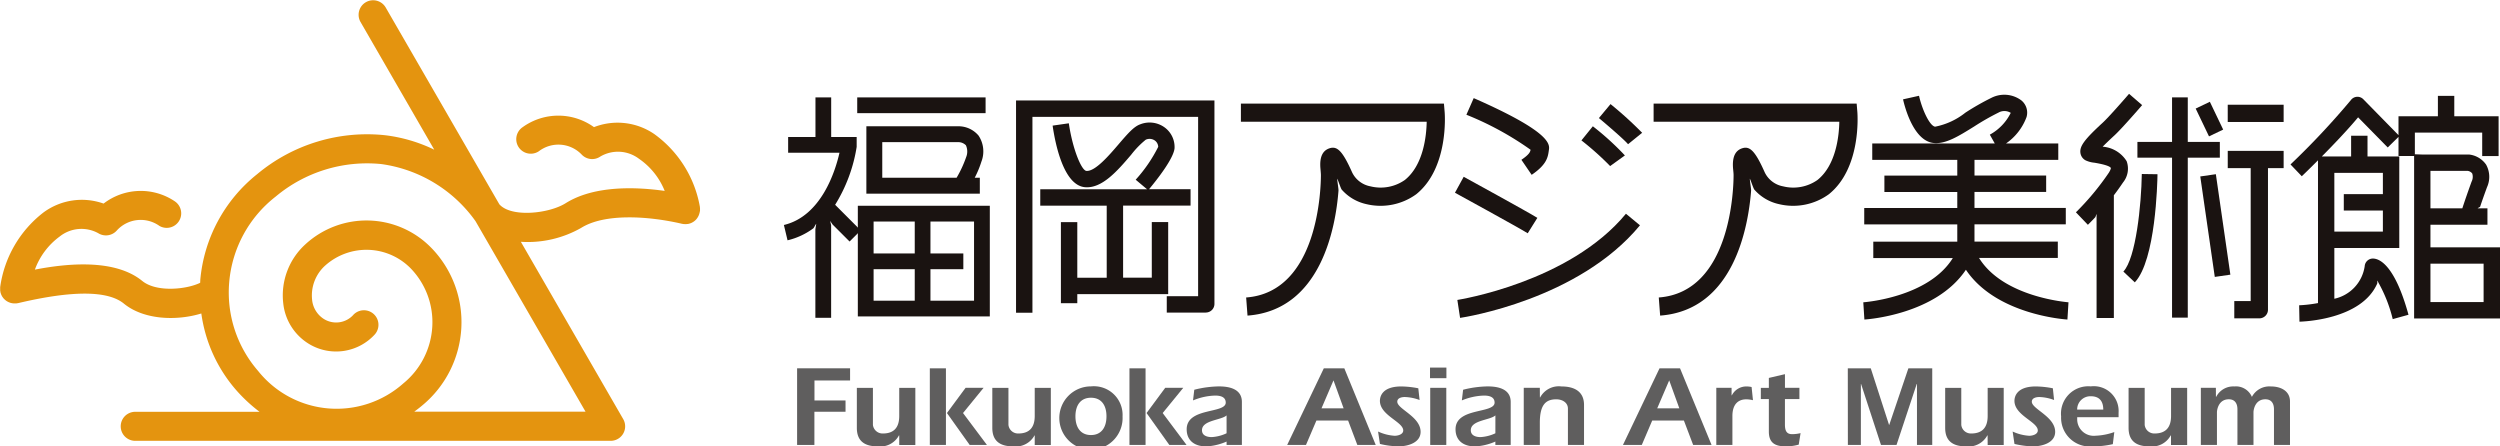
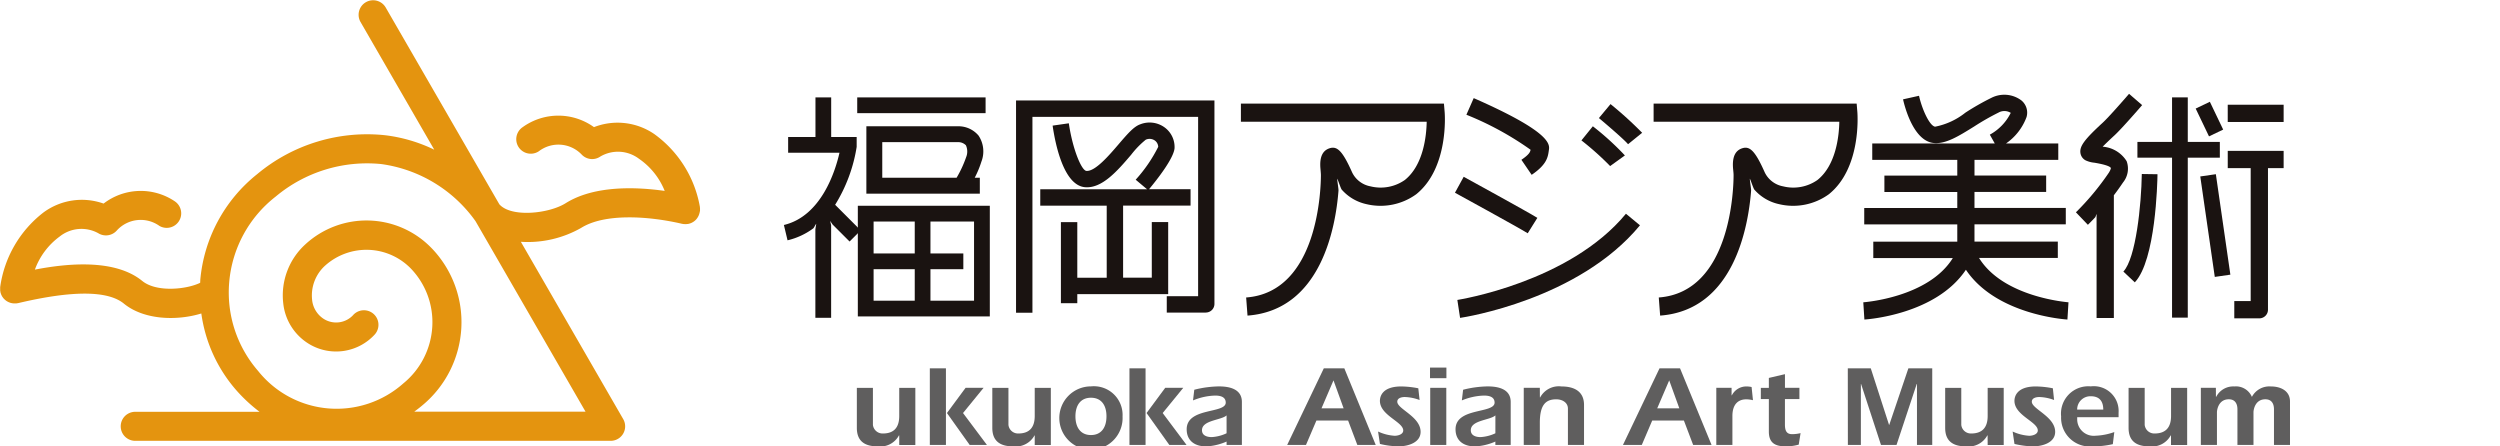
<svg xmlns="http://www.w3.org/2000/svg" width="183" height="32.678" viewBox="0 0 183 32.678">
  <g id="グループ_147" data-name="グループ 147" transform="translate(-240 -3093)">
    <path id="パス_673" data-name="パス 673" d="M787.849,346.949l0-.063v-.059l0-.042c0-.027,0-.053-.006-.078l0-.021,0-.011,0-.011a8.341,8.341,0,0,0-3.327-5.337,4.753,4.753,0,0,0-4.429-.517,4.466,4.466,0,0,0-5.217,0,1.062,1.062,0,0,0,1.181,1.766h0a2.357,2.357,0,0,1,3.136.242,1.055,1.055,0,0,0,1.364.145,2.547,2.547,0,0,1,2.827.16,5.189,5.189,0,0,1,1.886,2.356c-2.058-.294-5.144-.423-7.25.9-1.213.763-3.975,1.068-4.853.08l-8.332-14.426a1.063,1.063,0,0,0-1.841,1.062l5.408,9.366a11.342,11.342,0,0,0-3.632-1.062,12.546,12.546,0,0,0-9.325,2.848,11.153,11.153,0,0,0-4.17,7.746c0,.071-.006.141-.01.212-.99.486-3.193.717-4.24-.137-2.009-1.637-5.511-1.282-7.857-.828a5.2,5.2,0,0,1,1.81-2.419,2.557,2.557,0,0,1,2.823-.25,1.062,1.062,0,0,0,1.364-.195,2.359,2.359,0,0,1,3.121-.334,1.062,1.062,0,0,0,1.125-1.8,4.458,4.458,0,0,0-5.215.164,4.736,4.736,0,0,0-4.41.658,8.344,8.344,0,0,0-3.159,5.459l0,.021c0,.023,0,.044,0,.065l0,.046,0,.055,0,.055.008.046c0,.021.006.042.011.065l0,.019.006.021c.006.019.012.042.019.061a.149.149,0,0,0,.015.04.222.222,0,0,0,.019.053l.021.048.023.042.027.052c.01.011.015.023.025.032l.036.053.023.029a.266.266,0,0,0,.042.048l.032.032c.013.013.027.025.038.038a.3.3,0,0,0,.04.032.179.179,0,0,0,.038.029c.015.013.032.025.048.036l.036.021a.345.345,0,0,0,.053.029l.038.021.051.021.046.019a.484.484,0,0,1,.048.017l.055.015.042.008a.342.342,0,0,0,.067.011l.019.006h.017l.069.006h.044l.055,0,.057,0,.044-.006a.594.594,0,0,0,.063-.013l.023,0,.076-.017c3.924-.923,6.506-.908,7.677.046,1.5,1.226,3.926,1.263,5.673.725a10.751,10.751,0,0,0,2.562,5.621,11.538,11.538,0,0,0,1.7,1.577h-9.1a1.062,1.062,0,1,0,0,2.125h34.8a1.061,1.061,0,0,0,.919-1.593l-7.491-12.976a7.9,7.9,0,0,0,4.408-1.015c1.741-1.093,4.967-.87,7.4-.3l.021,0c.025.006.052.011.078.015l.042,0c.019,0,.04.006.059.006h.1a.546.546,0,0,1,.076-.009l.023,0,.006,0,.078-.015.027-.008.063-.019.038-.013.032-.011a1.145,1.145,0,0,0,.315-.2l0,0h0a1.041,1.041,0,0,0,.223-.3l.017-.031.015-.038.025-.061.008-.027c.008-.025.017-.051.023-.078v0l.006-.025c.006-.025.012-.048.015-.074Zm-19.628,2.741a6.612,6.612,0,0,0-9.28-.282,5.05,5.05,0,0,0-1.6,4.292,3.957,3.957,0,0,0,1.946,3.016,3.836,3.836,0,0,0,4.757-.732,1.063,1.063,0,1,0-1.593-1.41l.011-.01a1.7,1.7,0,0,1-2.14.294,1.875,1.875,0,0,1-.87-1.429,2.944,2.944,0,0,1,.961-2.487,4.534,4.534,0,0,1,6.281.231,5.658,5.658,0,0,1,1.558,4.225,5.782,5.782,0,0,1-2.119,4.17,7.351,7.351,0,0,1-10.636-.916,8.748,8.748,0,0,1-2.111-6.485,8.884,8.884,0,0,1,3.4-6.272,10.423,10.423,0,0,1,7.729-2.382,10.161,10.161,0,0,1,6.9,4.179l8.055,13.947H766.931c.193-.143.385-.288.57-.444a7.906,7.906,0,0,0,2.876-5.688A7.8,7.8,0,0,0,768.222,349.69Z" transform="translate(-496.608 2761.496)" fill="#e4940f" />
    <g id="グループ_93" data-name="グループ 93" transform="translate(298.343 3119.907)">
-       <path id="パス_674" data-name="パス 674" d="M770.745,347.992v.826h-2.279v2.43H767.2v-5.61h3.878v.891h-2.607v1.463Z" transform="translate(-767.195 -345.585)" fill="#5f5e5e" />
      <path id="パス_675" data-name="パス 675" d="M772.593,349.88l-.017-.017a1.55,1.55,0,0,1-1.562.809c-.883,0-1.524-.33-1.524-1.354v-2.93h1.177V349.1a.71.71,0,0,0,.734.629c.792,0,1.192-.429,1.192-1.278v-2.062h1.179v4.181h-1.179Z" transform="translate(-765.112 -344.905)" fill="#5f5e5e" />
      <path id="パス_676" data-name="パス 676" d="M772.291,345.638h1.179v5.61h-1.179Zm2.617,1.429h1.318l-1.505,1.845,1.751,2.337h-1.263l-1.665-2.337Z" transform="translate(-762.571 -345.585)" fill="#5f5e5e" />
      <path id="パス_677" data-name="パス 677" d="M777.794,349.88l-.013-.017a1.562,1.562,0,0,1-1.566.809c-.885,0-1.526-.33-1.526-1.354v-2.93h1.181V349.1a.706.706,0,0,0,.73.629c.79,0,1.194-.429,1.194-1.278v-2.062h1.179v4.181h-1.179Z" transform="translate(-760.395 -344.905)" fill="#5f5e5e" />
      <path id="パス_678" data-name="パス 678" d="M781.888,348.529a2.316,2.316,0,1,1-2.312-2.2A2.1,2.1,0,0,1,781.888,348.529Zm-3.449-.009c0,.826.389,1.371,1.137,1.371s1.135-.546,1.135-1.371-.387-1.36-1.135-1.36S778.439,347.7,778.439,348.52Z" transform="translate(-758.06 -344.953)" fill="#5f5e5e" />
      <path id="パス_679" data-name="パス 679" d="M779.952,345.638h1.179v5.61h-1.179Zm2.617,1.429h1.322l-1.507,1.845,1.749,2.337h-1.261l-1.667-2.337Z" transform="translate(-755.619 -345.585)" fill="#5f5e5e" />
      <path id="パス_680" data-name="パス 680" d="M785.068,348.453c-.4.362-1.8.345-1.8,1.087,0,.4.395.507.732.5a2.945,2.945,0,0,0,1.409-.469l-.183.725a4.32,4.32,0,0,1-1.52.42c-.942.053-1.558-.4-1.558-1.246,0-1.617,2.859-1.129,2.859-1.953,0-.454-.461-.515-.772-.515a4.491,4.491,0,0,0-1.623.355l.092-.782a7.679,7.679,0,0,1,1.812-.244c.738,0,1.673.177,1.673,1.137v3.145h-1.12Z" transform="translate(-753.626 -344.953)" fill="#5f5e5e" />
      <path id="パス_681" data-name="パス 681" d="M795.383,348.453c-.4.362-1.8.345-1.8,1.087,0,.4.395.507.731.5a2.955,2.955,0,0,0,1.411-.469l-.187.725a4.272,4.272,0,0,1-1.52.42c-.939.053-1.553-.4-1.553-1.246,0-1.617,2.859-1.129,2.859-1.953,0-.454-.462-.515-.774-.515a4.5,4.5,0,0,0-1.623.355l.093-.782a7.632,7.632,0,0,1,1.806-.244c.74,0,1.677.177,1.677,1.137v3.145h-1.122Z" transform="translate(-744.263 -344.953)" fill="#5f5e5e" />
      <path id="パス_682" data-name="パス 682" d="M789.493,349.634a3.374,3.374,0,0,0,1.213.311c.261,0,.629-.111.629-.389,0-.639-1.707-1.1-1.707-2.169,0-.278.133-1.053,1.566-1.053a6.724,6.724,0,0,1,1.244.135l.094.858a3.362,3.362,0,0,0-1.085-.219c-.2,0-.548.057-.548.343,0,.54,1.707,1.085,1.707,2.207,0,.788-.916,1.061-1.623,1.061a6.2,6.2,0,0,1-1.354-.177Z" transform="translate(-746.961 -344.953)" fill="#5f5e5e" />
      <path id="パス_683" data-name="パス 683" d="M791.5,347.092h1.177v4.181H791.5Zm-.015-1.482h1.2v.776h-1.2Z" transform="translate(-745.151 -345.61)" fill="#5f5e5e" />
      <path id="パス_684" data-name="パス 684" d="M796.263,347.126l.017.017a1.549,1.549,0,0,1,1.564-.809c.885,0,1.65.328,1.65,1.354v2.928h-1.179v-2.659c0-.437-.4-.681-.856-.681-.792,0-1.2.431-1.2,1.722v1.618h-1.177v-4.181h1.177Z" transform="translate(-741.886 -344.953)" fill="#5f5e5e" />
      <path id="パス_685" data-name="パス 685" d="M801.57,345.638h1.5l2.308,5.61h-1.347l-.677-1.785h-2.32l-.763,1.785h-1.379Zm1.45,2.932-.742-2.049-.879,2.049Z" transform="translate(-738.435 -345.585)" fill="#5f5e5e" />
      <path id="パス_686" data-name="パス 686" d="M788.686,345.638h1.5l2.3,5.61h-1.347l-.675-1.785h-2.321l-.763,1.785h-1.377Zm1.45,2.932-.742-2.049-.879,2.049Z" transform="translate(-750.125 -345.585)" fill="#5f5e5e" />
      <path id="パス_687" data-name="パス 687" d="M803.591,346.973l.017.017a1.187,1.187,0,0,1,1.087-.656,1.73,1.73,0,0,1,.361.042l.1.965a2.2,2.2,0,0,0-.481-.065c-.607,0-1.024.368-1.024,1.221v2.119h-1.179v-4.181h1.118Z" transform="translate(-735.182 -344.953)" fill="#5f5e5e" />
      <path id="パス_688" data-name="パス 688" d="M807.007,346.863v.824h-1.06v1.86c0,.422.1.708.521.708a2.632,2.632,0,0,0,.624-.076l-.135.841a3.371,3.371,0,0,1-.942.128c-.807,0-1.245-.263-1.245-1.085v-2.375h-.587v-.824h.587v-.725l1.179-.276v1Z" transform="translate(-733.633 -345.381)" fill="#5f5e5e" />
      <path id="パス_689" data-name="パス 689" d="M807.519,345.638H809.2l1.337,4.139h.017l1.4-4.139H813.7v5.61h-1.118v-4.46h-.019l-1.478,4.46h-1.137l-1.457-4.46h-.015v4.46h-.952Z" transform="translate(-730.603 -345.585)" fill="#5f5e5e" />
      <path id="パス_690" data-name="パス 690" d="M814.361,349.88l-.017-.017a1.557,1.557,0,0,1-1.566.809c-.883,0-1.522-.33-1.522-1.354v-2.93h1.179V349.1a.706.706,0,0,0,.731.629c.792,0,1.2-.429,1.2-1.278v-2.062h1.175v4.181h-1.175Z" transform="translate(-727.212 -344.905)" fill="#5f5e5e" />
      <path id="パス_691" data-name="パス 691" d="M813.845,349.634a3.385,3.385,0,0,0,1.209.311c.261,0,.633-.111.633-.389,0-.639-1.709-1.1-1.709-2.169,0-.278.136-1.053,1.564-1.053a6.746,6.746,0,0,1,1.247.135l.09.858a3.34,3.34,0,0,0-1.081-.219c-.2,0-.549.057-.549.343,0,.54,1.709,1.085,1.709,2.207,0,.788-.918,1.061-1.625,1.061a6.234,6.234,0,0,1-1.354-.177Z" transform="translate(-724.863 -344.953)" fill="#5f5e5e" />
      <path id="パス_692" data-name="パス 692" d="M819.49,350.557a6.325,6.325,0,0,1-1.471.162,2.1,2.1,0,0,1-2.314-2.19,2,2,0,0,1,2.171-2.2,1.815,1.815,0,0,1,2.035,1.927v.33h-3.029v.134a1.209,1.209,0,0,0,1.339,1.221,4.54,4.54,0,0,0,1.377-.269Zm-.7-2.529c0-.6-.269-.977-.917-.977a.969.969,0,0,0-.994.977Z" transform="translate(-723.174 -344.953)" fill="#5f5e5e" />
      <path id="パス_693" data-name="パス 693" d="M821.4,349.88l-.017-.017a1.556,1.556,0,0,1-1.564.809c-.885,0-1.524-.33-1.524-1.354v-2.93h1.179V349.1a.706.706,0,0,0,.73.629c.792,0,1.2-.429,1.2-1.278v-2.062h1.179v4.181H821.4Z" transform="translate(-720.826 -344.905)" fill="#5f5e5e" />
      <path id="パス_694" data-name="パス 694" d="M822.171,347.084l.017.015a1.4,1.4,0,0,1,1.329-.765,1.268,1.268,0,0,1,1.287.765,1.445,1.445,0,0,1,1.389-.765c.742,0,1.4.336,1.4,1.1v3.18H826.42v-2.608c0-.4-.168-.732-.63-.732-.761,0-.87.782-.87.95v2.39h-1.175v-2.608c0-.4-.17-.732-.631-.732-.759,0-.868.782-.868.95v2.39h-1.179v-4.181h1.1Z" transform="translate(-718.308 -344.953)" fill="#5f5e5e" />
    </g>
    <g id="グループ_95" data-name="グループ 95" transform="translate(297.385 3099.868)">
      <path id="パス_695" data-name="パス 695" d="M824.667,339.654V338.5H822.32v-3.26h-1.151v3.26h-2.535v1.153h2.535v11.709h1.151V339.654Z" transform="translate(-719.56 -334.98)" fill="#1a1311" />
      <path id="パス_696" data-name="パス 696" d="M819.444,338.181c-.034,2.241-.429,6.165-1.349,7.143l.837.788c1.528-1.621,1.652-7.277,1.661-7.914l-1.15-.017Z" transform="translate(-720.049 -332.312)" fill="#1a1311" />
      <rect id="長方形_83" data-name="長方形 83" width="1.152" height="7.428" transform="matrix(0.99, -0.143, 0.143, 0.99, 103.675, 6.048)" fill="#1a1311" />
      <rect id="長方形_84" data-name="長方形 84" width="1.15" height="2.257" transform="matrix(0.902, -0.432, 0.432, 0.902, 103.339, 1.079)" fill="#1a1311" />
      <path id="パス_697" data-name="パス 697" d="M785.893,348.759v-5.266h-1.2v4.069h-2.1v-5.276h4.938v-1.2h-3.039c.584-.7,1.8-2.247,1.867-3a1.776,1.776,0,0,0-.708-1.509,1.863,1.863,0,0,0-1.806-.24c-.456.162-.874.633-1.572,1.448s-1.728,2.02-2.369,1.961c-.36-.036-1.009-1.6-1.284-3.485l-1.186.17c.189,1.307.794,4.358,2.358,4.507,1.257.118,2.392-1.205,3.391-2.375a6.564,6.564,0,0,1,1.068-1.1.674.674,0,0,1,.671.063.6.6,0,0,1,.242.458,10.736,10.736,0,0,1-1.65,2.407l.834.7h-7.819v1.2h4.864v5.276H779.24v-4.069h-1.2v5.93h1.2v-.664h6.653Z" transform="translate(-757.767 -334.104)" fill="#1a1311" />
      <path id="パス_698" data-name="パス 698" d="M799.143,336.091l-.052-.612H784.229v1.329h13.6c-.019,1.047-.242,3.176-1.6,4.263a3.085,3.085,0,0,1-2.516.465,1.862,1.862,0,0,1-1.335-1.005c-.71-1.595-1.1-1.957-1.652-1.783-.507.16-.754.626-.673,1.507.015.177.032.362.032.454,0,.875-.153,8.566-5.472,8.963l.1,1.326c5.387-.4,6.453-6.476,6.659-9.144.011-.128-.1-.765-.092-.877.063.1.254.708.33.8a3.361,3.361,0,0,0,1.793,1.059,4.447,4.447,0,0,0,3.662-.723C799.445,340.194,799.159,336.259,799.143,336.091Z" transform="translate(-750.78 -334.764)" fill="#1a1311" />
      <path id="パス_699" data-name="パス 699" d="M814.981,336.091l-.051-.612H800.067v1.329h13.594c-.019,1.047-.242,3.176-1.6,4.263a3.079,3.079,0,0,1-2.516.465,1.862,1.862,0,0,1-1.335-1.005c-.708-1.595-1.1-1.957-1.65-1.783-.509.16-.753.626-.675,1.507.019.177.036.362.036.454,0,.875-.154,8.566-5.476,8.963l.1,1.326c5.387-.4,6.451-6.476,6.659-9.144.008-.128-.1-.765-.094-.877.065.1.254.708.332.8a3.341,3.341,0,0,0,1.791,1.059,4.452,4.452,0,0,0,3.664-.723C815.285,340.194,814.995,336.259,814.981,336.091Z" transform="translate(-736.408 -334.764)" fill="#1a1311" />
      <g id="グループ_94" data-name="グループ 94" transform="translate(49.118 0.313)">
        <path id="パス_700" data-name="パス 700" d="M797.578,339.049c-.031.174-.109.351-.671.736l.751,1.1c1.034-.706,1.179-1.217,1.247-1.721a.615.615,0,0,1,.011-.076c.069-.427.21-1.312-5.5-3.819l-.536,1.217h0A22.546,22.546,0,0,1,797.578,339.049Z" transform="translate(-792.043 -335.268)" fill="#1a1311" />
        <path id="パス_701" data-name="パス 701" d="M792.536,346.016l.2,1.314c.351-.051,8.69-1.35,13.167-6.777l-1.026-.847C800.73,344.734,792.618,346,792.536,346.016Z" transform="translate(-792.361 -331.241)" fill="#1a1311" />
        <path id="パス_702" data-name="パス 702" d="M799.4,339.262l1.08-.778a20.27,20.27,0,0,0-2.346-2.134l-.835,1.034h0A20.836,20.836,0,0,1,799.4,339.262Z" transform="translate(-788.041 -334.287)" fill="#1a1311" />
        <path id="パス_703" data-name="パス 703" d="M797.97,336.034Z" transform="translate(-787.43 -334.573)" fill="#1a1311" />
        <path id="パス_704" data-name="パス 704" d="M800.1,338.435l1.032-.837a27.635,27.635,0,0,0-2.314-2.1l-.851,1.022C798.659,337.1,799.851,338.126,800.1,338.435Z" transform="translate(-787.43 -335.059)" fill="#1a1311" />
        <path id="パス_705" data-name="パス 705" d="M798.475,341.294c-.712-.444-5.2-2.9-5.392-3.006l-.639,1.167c.048.027,4.647,2.543,5.326,2.968Z" transform="translate(-792.444 -332.528)" fill="#1a1311" />
      </g>
      <path id="パス_706" data-name="パス 706" d="M816.587,347.083h5.766v-1.2h-6.1v-1.263h6.684v-1.2h-6.684v-1.171H821.5v-1.2h-5.246V339.9h6.133v-1.2h-3.823a4.068,4.068,0,0,0,1.5-1.932,1.156,1.156,0,0,0-.385-1.223,2.083,2.083,0,0,0-2.176-.189,18.33,18.33,0,0,0-1.915,1.091,5.134,5.134,0,0,1-2.216,1.026c-.395-.05-.948-1.234-1.179-2.262l-1.169.261c.111.5.742,3,2.2,3.191.9.116,1.871-.5,3-1.2a18.038,18.038,0,0,1,1.793-1.024.874.874,0,0,1,.891.023,3.68,3.68,0,0,1-1.532,1.595l.362.643H808.77v1.2h6.224v1.154h-5.335v1.2h5.335v1.171h-6.811v1.2h6.811v1.263h-6.148v1.2h5.822c-1.793,2.9-6.5,3.235-6.554,3.241l.08,1.261c.233-.015,5.24-.366,7.431-3.645,2.192,3.279,7.2,3.63,7.431,3.645l.078-1.261h0C823.086,350.318,818.378,349.98,816.587,347.083Z" transform="translate(-729.106 -335.068)" fill="#1a1311" />
      <rect id="長方形_85" data-name="長方形 85" width="4.092" height="1.263" transform="translate(105.685 0.798)" fill="#1a1311" />
      <path id="パス_707" data-name="パス 707" d="M822.1,338.558h1.679v9.732h-1.2v1.263h1.831a.633.633,0,0,0,.635-.631V338.558h1.146v-1.265H822.1Z" transform="translate(-716.414 -333.118)" fill="#1a1311" />
      <path id="パス_708" data-name="パス 708" d="M789.49,350.883a.631.631,0,0,0,.633-.631h0V335.358H775.6V350.9h1.2v-14.34h12.128v13.129h-2.295v1.2h2.854Z" transform="translate(-758.611 -334.874)" fill="#1a1311" />
      <path id="パス_709" data-name="パス 709" d="M819.082,338.156c.553-.505,1.976-2.155,2.037-2.226l-.958-.826h0c-.4.464-1.518,1.741-1.934,2.119-1.316,1.209-1.682,1.7-1.629,2.188a.731.731,0,0,0,.37.557,1.9,1.9,0,0,0,.648.177c.912.153,1.164.294,1.213.387,0,.013,0,.116-.158.361a19.366,19.366,0,0,1-2.4,2.884l.876.914c.023-.021.225-.219.536-.547.034-.038.069-.2.1-.238v7.609h1.265v-8.986c.225-.292.45-.607.67-.935a1.6,1.6,0,0,0,.267-1.558,2.261,2.261,0,0,0-1.757-1.062C818.422,338.778,818.691,338.516,819.082,338.156Z" transform="translate(-721.699 -335.104)" fill="#1a1311" />
-       <path id="パス_710" data-name="パス 710" d="M839.243,346.268h-4.49v-1.654h4.172v-1.2h-.711c.013-.038.162-.08.177-.122.124-.374.292-.851.5-1.419a1.837,1.837,0,0,0-.065-1.658,1.751,1.751,0,0,0-1.238-.738l-.029,0h-3.346l-.038,0-.563-.019v-1.585h4.929v1.715h1.2v-2.913h-3.243v-1.492h-1.2v1.492h-2.884v1.381l-2.577-2.628a.6.6,0,0,0-.908.063,56.649,56.649,0,0,1-4.42,4.711l.826.864c.053-.051.54-.515,1.186-1.167v10.451a9.771,9.771,0,0,1-1.379.162l.023,1.2c.2-.006,4.53-.118,5.692-2.793.017-.042,0-.175.011-.215.017.021.073.143.088.17a10.512,10.512,0,0,1,1.036,2.65l1.154-.319c-1.022-3.714-2.163-4.114-2.606-4.114a.6.6,0,0,0-.6.561,2.858,2.858,0,0,1-2.222,2.382v-3.714h4.753v-6.7h-2.325V338.1h-1.2v1.52H826.8c.858-.866,1.911-1.968,2.657-2.867l2.169,2.207.788-.774v1.4h1.143v11.889h6.289v-5.207Zm-11.525-5.451h3.553v1.56h-2.861v1.2h2.861v1.543h-3.553Zm10.926,6.649v2.812h-3.891v-2.812Zm-.835-6.607a.772.772,0,0,1-.048.608c-.322.891-.547,1.555-.675,1.949h-2.333v-2.743h2.731A.526.526,0,0,1,837.809,340.859Z" transform="translate(-714.229 -335.033)" fill="#1a1311" />
      <path id="パス_711" data-name="パス 711" d="M770.151,338.142v-2.9H769v2.9H767v1.152h3.758c-.307,1.352-1.333,4.635-4.069,5.287l.267,1.122a5.178,5.178,0,0,0,1.881-.872c.055-.04.166-.294.219-.334l-.063.4v6.478h1.154V344.6l-.072-.32.177.265,1.246,1.246.815-.814-1.873-1.875a11.4,11.4,0,0,0,1.576-4.238l0-.04v-.683h-1.871Z" transform="translate(-766.693 -334.98)" fill="#1a1311" />
      <rect id="長方形_86" data-name="長方形 86" width="9.396" height="1.153" transform="translate(5.364 0.262)" fill="#1a1311" />
      <path id="パス_712" data-name="パス 712" d="M778.613,339.4h-9.085v8.1h9.661v-8.1Zm-7.931,1.154h3.012v2.337h-3.012Zm0,3.489h3.012v2.306h-3.012Zm4.162,0h2.407v-1.152h-2.407v-2.337h3.191v5.795h-3.191Z" transform="translate(-764.12 -331.206)" fill="#1a1311" />
      <path id="パス_713" data-name="パス 713" d="M778.07,337.034a1.917,1.917,0,0,0-1.465-.685h-6.749v4.933h8.305v-1.165h-.374a7.248,7.248,0,0,0,.488-1.173A2.085,2.085,0,0,0,778.07,337.034Zm-7.05,3.082v-2.606H776.6a.789.789,0,0,1,.542.231,1.1,1.1,0,0,1,.013.881,8.225,8.225,0,0,1-.694,1.494Z" transform="translate(-763.823 -333.974)" fill="#1a1311" />
    </g>
  </g>
</svg>